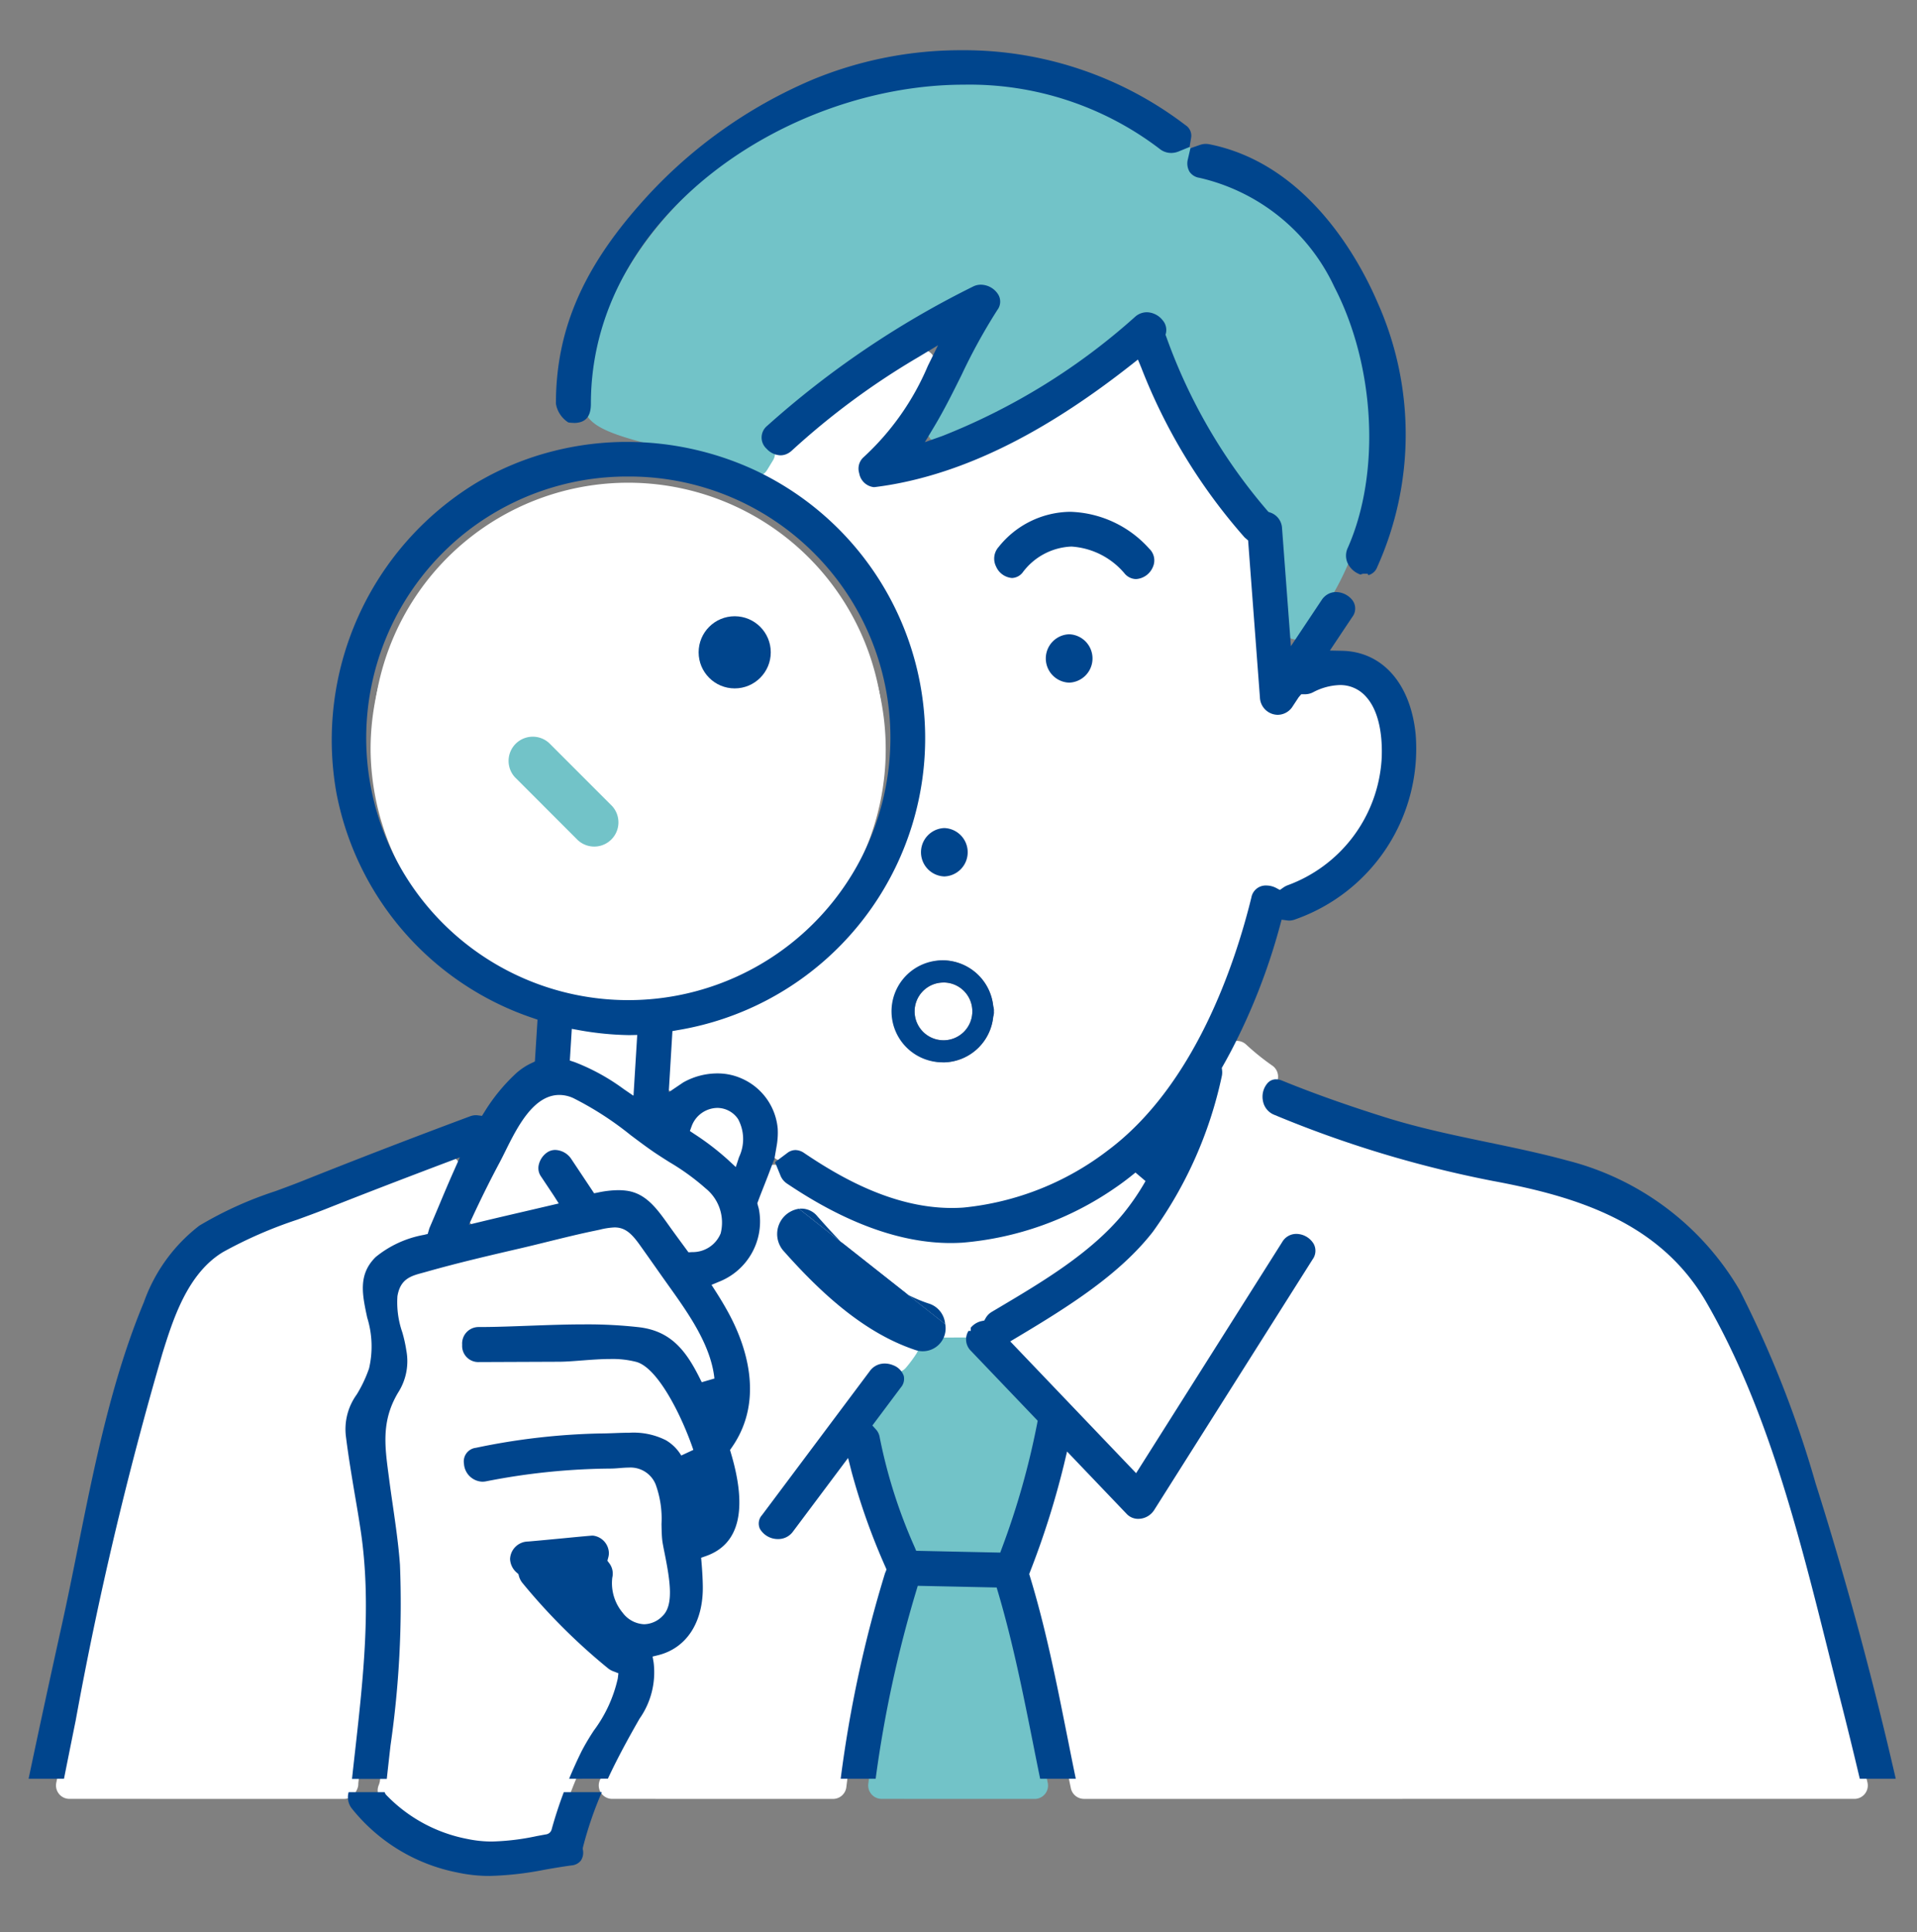
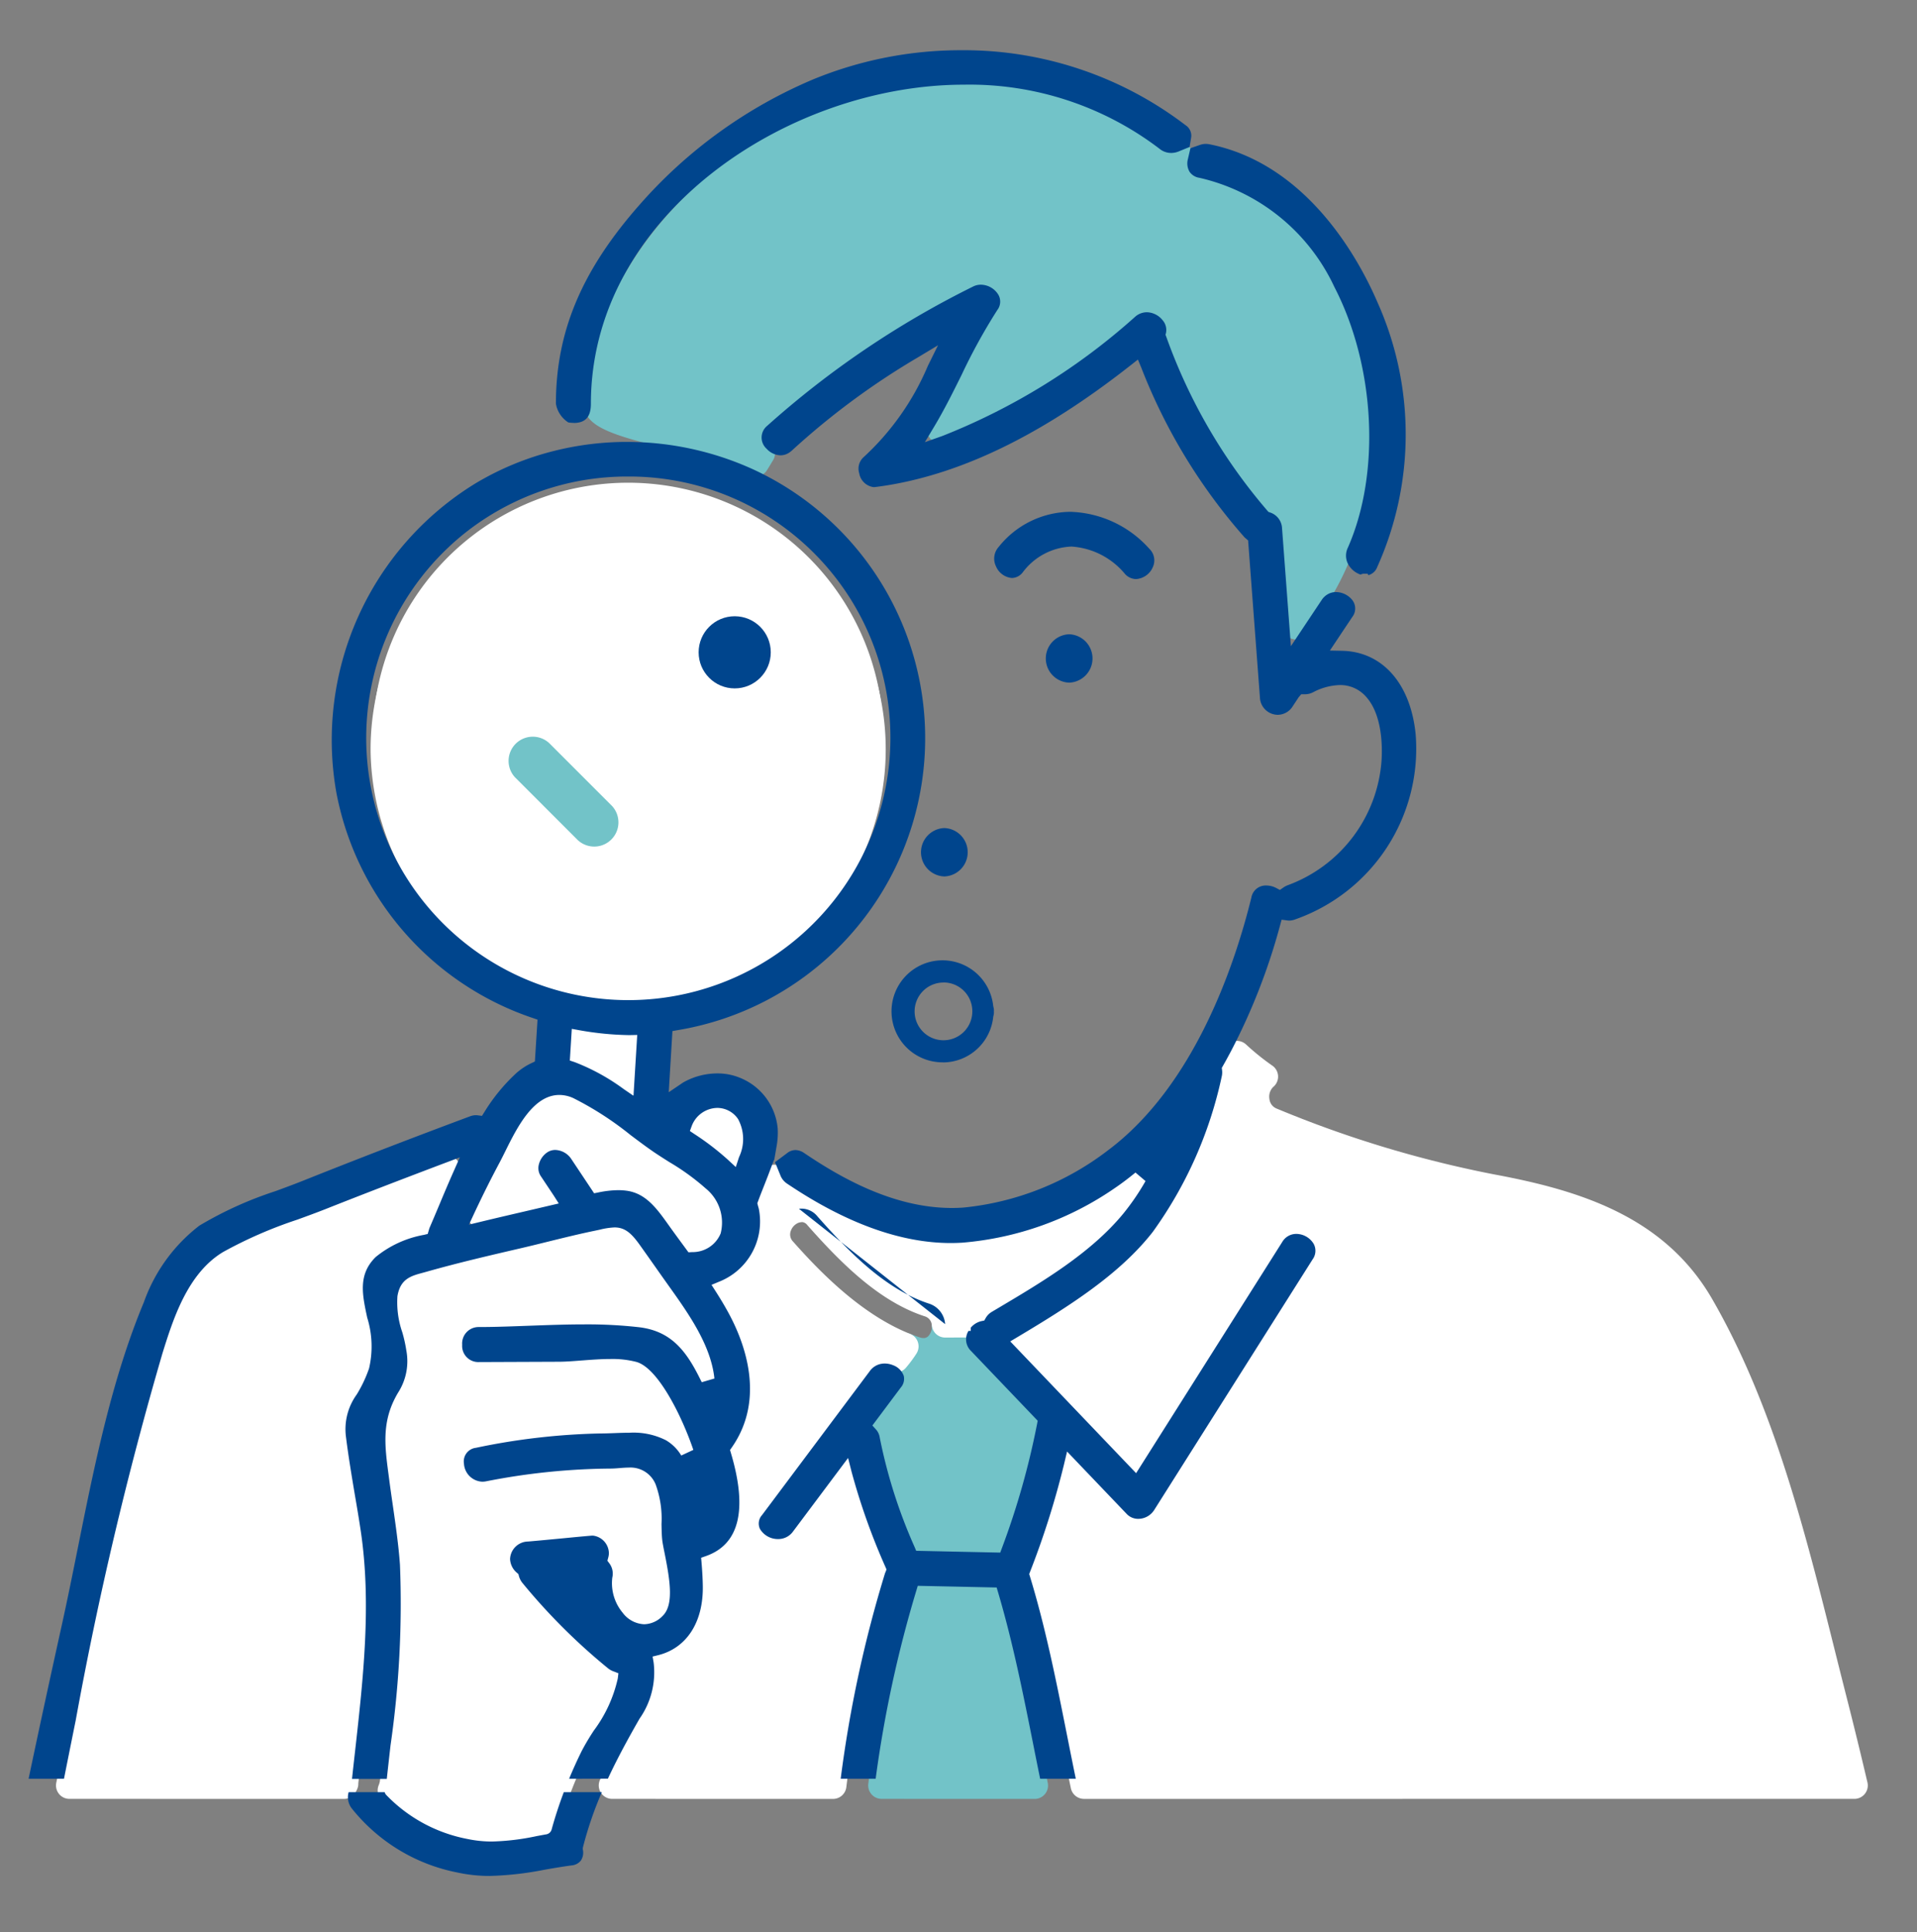
<svg xmlns="http://www.w3.org/2000/svg" width="130" height="131" viewBox="0 0 130 131">
  <rect x="0" y="0" width="130" height="131" fill="#808080" stroke="none" />
  <defs>
    <clipPath id="a">
      <rect width="130" height="131" transform="translate(771 3163)" fill="none" stroke="#707070" stroke-width="1" />
    </clipPath>
  </defs>
  <g transform="translate(-771 -3163)" clip-path="url(#a)">
    <g transform="translate(772.938 3166.403)">
      <path d="M390.932,217.11a8.443,8.443,0,0,1-1.775-.183,10.892,10.892,0,0,1-5.738-3.111.91.91,0,0,1-.176-.993,1.03,1.03,0,0,0,.055-.174c.01-.043.016-.064.02-.087.087-.82.181-1.65.275-2.484a66.862,66.862,0,0,0,.638-12.169c-.1-1.316-.291-2.671-.48-3.981-.087-.6-.173-1.2-.251-1.794l-.043-.325c-.263-1.994-.512-3.877.784-5.951a3.44,3.44,0,0,0,.422-2.464,9.13,9.13,0,0,0-.261-1.163,6.6,6.6,0,0,1-.337-2.633,2.269,2.269,0,0,1,2.032-1.949l.267-.073c2.171-.616,4.42-1.137,6.4-1.6.627-.146,1.253-.3,1.881-.455,1.03-.255,2.1-.518,3.157-.736l.334-.071a5.282,5.282,0,0,1,1.1-.163,2.577,2.577,0,0,1,2.086,1.383q.553.772,1.1,1.551l.449.638.387.545c1.386,1.941,2.956,4.141,3.206,6.536a.909.909,0,0,1-.65.967.9.9,0,0,1-.254.036.909.909,0,0,1-.814-.5c-.079-.158-.155-.31-.227-.45-1.027-2.01-2.019-2.83-3.662-3.028a30.964,30.964,0,0,0-3.679-.191c-1.22,0-2.475.046-3.688.09-1.14.042-2.318.085-3.457.089a.669.669,0,0,0-.679.74.654.654,0,0,0,.667.721l5.458-.022c.432,0,.947-.042,1.493-.085.652-.051,1.326-.1,1.989-.1a6.892,6.892,0,0,1,1.883.218c1.8.514,3.51,4.315,4.162,6.254a.909.909,0,0,1-1.637.764,2.507,2.507,0,0,0-.885-.883,4.317,4.317,0,0,0-2.249-.445c-.332,0-.664.012-.99.024s-.644.024-.953.024a44.709,44.709,0,0,0-8.377.965.477.477,0,0,0-.442.584.854.854,0,0,0,.786.812.94.94,0,0,0,.182-.019,45.623,45.623,0,0,1,8.543-.871c.2,0,.385-.018.568-.032.224-.018.44-.034.646-.034a2.3,2.3,0,0,1,2.227,1.387,7.1,7.1,0,0,1,.445,2.885c.008.39.015.758.047,1.044.021.186.086.513.156.86.4,2.021.664,3.767-.268,4.666a2.233,2.233,0,0,1-1.567.69,2.368,2.368,0,0,1-1.809-.95,3.56,3.56,0,0,1-.8-2.76.718.718,0,0,0-.122-.6.909.909,0,0,1-.152-.78.71.71,0,0,0,.029-.181.779.779,0,0,0-.625-.735c-.748.062-1.465.132-2.183.2s-1.451.142-2.177.2c-.3.025-.807.208-.807.734a.848.848,0,0,0,.3.585.91.91,0,0,1,.282.452.821.821,0,0,0,.166.316,40.607,40.607,0,0,0,5.74,5.715.857.857,0,0,0,.239.132.909.909,0,0,1,.576.957,9.6,9.6,0,0,1-1.69,3.72c-.309.486-.6.945-.8,1.339-.4.8-.763,1.63-1.09,2.473a28.5,28.5,0,0,0-.922,2.776.91.91,0,0,1-.718.655c-.214.038-.426.077-.636.116A16.893,16.893,0,0,1,390.932,217.11Z" transform="translate(-359.493 -95.206)" fill="#fff" />
      <path d="M411.773,166.391a.909.909,0,0,1-.733-.372l-.17-.232c-.3-.4-.591-.8-.88-1.207l-.165-.231c-.748-1.048-1.393-1.952-2.482-2.121a3.626,3.626,0,0,0-.552-.04,6.355,6.355,0,0,0-1.251.142.91.91,0,0,1-.936-.388l-1.379-2.07a.92.92,0,0,0-.709-.412.513.513,0,0,0-.285.083.937.937,0,0,0-.389.568.518.518,0,0,0,.065.407l.876,1.315a.909.909,0,0,1-.544,1.389l-.056.012c-.514.122-1.065.249-1.617.377-.959.222-1.917.445-2.874.676a.923.923,0,0,1-.213.025.909.909,0,0,1-.822-1.3c.574-1.218,1.127-2.321,1.69-3.373.113-.211.234-.455.363-.716.858-1.732,2.034-4.1,4.091-4.1a2.745,2.745,0,0,1,1.139.257,22.064,22.064,0,0,1,3.963,2.556c.534.4,1.038.779,1.54,1.124.339.234.7.461,1.066.693a16.1,16.1,0,0,1,2.532,1.84,3.42,3.42,0,0,1,1.123,3.531,2.48,2.48,0,0,1-2.336,1.563Z" transform="translate(-366.803 -84.444)" fill="#fff" />
      <path d="M399.574,100.78a17.594,17.594,0,0,1-17.466-17.443q0-.024,0-.048a17.467,17.467,0,1,1,17.466,17.491ZM406.8,75.2a1.536,1.536,0,1,0,1.536,1.536A1.536,1.536,0,0,0,406.8,75.2Z" transform="translate(-358.915 -35.913)" fill="#fff" />
      <path d="M415.235,150.143a.908.908,0,0,1-.513-.158,13.846,13.846,0,0,0-3.211-1.772.91.91,0,0,1-.621-.918l.077-1.284a.909.909,0,0,1,1.07-.84,20.559,20.559,0,0,0,3.253.328.786.786,0,0,1,.1-.008h.018a.909.909,0,0,1,.907.965l-.174,2.833A.909.909,0,0,1,415.235,150.143Z" transform="translate(-374.613 -79.171)" fill="#fff" />
      <path d="M432.213,161.312a.909.909,0,0,1-.619-.243,17.462,17.462,0,0,0-2.234-1.713.909.909,0,0,1-.352-1.069,2.349,2.349,0,0,1,2.163-1.53,2.169,2.169,0,0,1,1.778.948,3.452,3.452,0,0,1,.127,2.981.908.908,0,0,1-.864.627Z" transform="translate(-384.466 -85.498)" fill="#fff" />
      <path d="M336.089,208.505a.909.909,0,0,1-.891-1.09q.437-2.149.867-4.311a246.347,246.347,0,0,1,5.894-24.933c.737-2.363,1.746-5.6,4.327-7.139a29.832,29.832,0,0,1,5.1-2.225c.648-.236,1.289-.469,1.907-.714,2.41-.955,5.057-1.977,8.093-3.124a.909.909,0,0,1,1.153,1.219c-.331.748-.644,1.492-.944,2.207-.228.543-.449,1.07-.667,1.569,0,.014-.033.118-.033.118a.91.91,0,0,1-.657.625,6.79,6.79,0,0,0-3.052,1.37c-.981.962-.812,2.029-.455,3.69a7.024,7.024,0,0,1,.115,3.68,9.3,9.3,0,0,1-.876,1.858,3.56,3.56,0,0,0-.671,2.6c.159,1.275.379,2.589.591,3.86.137.818.274,1.635.4,2.449.754,5,.183,10.1-.368,15.038-.082.735-.164,1.468-.242,2.2,0,.027,0,.053,0,.081a.912.912,0,0,1-.115.39l-.032.07a.909.909,0,0,1-.819.514Z" transform="translate(-333.32 -89.946)" fill="#fff" />
      <path d="M457.247,242.943a.909.909,0,0,1-.9-1.024,81.828,81.828,0,0,1,2.823-13.222.909.909,0,0,1,.87-.647l4.691.1a.91.91,0,0,1,.852.651c1.016,3.43,1.722,6.972,2.4,10.4q.265,1.327.534,2.654a.909.909,0,0,1-.89,1.092Z" transform="translate(-399.402 -124.384)" fill="#72c3c8" />
      <path d="M458.436,204.744a.91.91,0,0,1-.818-.556,36.4,36.4,0,0,1-2.307-7.091c-.091-.02-.186-.038-.26-.052a1.85,1.85,0,0,1-1.121-.467.909.909,0,0,1-.053-1.154A8.289,8.289,0,0,1,455.492,194a7.876,7.876,0,0,0,1.252-1.061c.171-.228.137-.353.125-.394a.754.754,0,0,0-.453-.423.909.909,0,0,1-.344-1.429,6.884,6.884,0,0,0,.57-.764.908.908,0,0,1,1.1-.356c.218.086.438.168.661.242a.813.813,0,0,0,.248.044A.434.434,0,0,0,459,189.7a.952.952,0,0,0,.215-.7.909.909,0,0,1,.905-.993h1.337a.909.909,0,0,1,.9,1c.133.1.317.228.454.322a6.257,6.257,0,0,1,1.011.795,7.549,7.549,0,0,1,1.557,2.73,5.82,5.82,0,0,0,1.173,2.124.909.909,0,0,1,.236.8,53.17,53.17,0,0,1-2.4,8.482.909.909,0,0,1-.853.6Z" transform="translate(-397.961 -102.542)" fill="#72c3c8" />
      <path d="M417.056,209.224a.909.909,0,0,1-.827-1.286c.732-1.607,1.567-3.111,2.287-4.37a5.064,5.064,0,0,0,.9-3.493.909.909,0,0,1,.669-1.034c1.733-.448,2.7-2,2.664-4.255-.008-.47-.036-.966-.083-1.517a.91.91,0,0,1,.6-.935c.742-.261,3-1.057,1.405-6.42a.909.909,0,0,1,.126-.78c2.168-3.107.778-6.732-.244-8.616-.248-.457-.527-.928-.855-1.439a.909.909,0,0,1,.414-1.329,3.945,3.945,0,0,0,2.441-4.421c-.006-.032-.017-.063-.026-.094-.014-.048-.028-.1-.04-.143a.909.909,0,0,1,.028-.538c.119-.323.247-.649.377-.978.1-.252.2-.505.3-.76a.909.909,0,0,1,.839-.587h.011a.909.909,0,0,1,.842.566.744.744,0,0,0,.287.34c.168.113.339.224.511.336a.91.91,0,0,1,.328.377,9.337,9.337,0,0,0,.485.9.909.909,0,0,1-.663,1.374.91.91,0,0,0-.655.578.685.685,0,0,0,.153.747c1.818,2.052,4.619,4.933,7.932,6.252a.909.909,0,0,1,.43,1.334,8.775,8.775,0,0,1-.718.965.909.909,0,0,1-1.041.25,1.06,1.06,0,0,0-.4-.082.777.777,0,0,0-.648.332l-7.306,9.759c-.2.265-.129.4-.1.464a.962.962,0,0,0,.823.436.783.783,0,0,0,.653-.335,33.562,33.562,0,0,0,1.908-3.292,33.342,33.342,0,0,1,2.054-3.521.909.909,0,0,1,1.609.322,30.906,30.906,0,0,1,.552,3.784,22.727,22.727,0,0,0,.925,5.211.909.909,0,0,1,.016.674c-.006.017-.022.055-.035.083a83.062,83.062,0,0,0-3.047,14.344.909.909,0,0,1-.9.8Z" transform="translate(-377.481 -90.665)" fill="#fff" />
      <path d="M454.2,177.909a.909.909,0,0,1-.905-.825.673.673,0,0,0-.5-.621c-3.064-1.007-5.625-3.561-7.937-6.171a.511.511,0,0,0-.4-.216.459.459,0,0,0-.06,0,.9.9,0,0,1-.114.007.909.909,0,0,1-.777-.437,11.168,11.168,0,0,1-.578-1.069.909.909,0,0,1,1.318-1.148c3.688,2.393,7.159,3.606,10.317,3.606q.387,0,.777-.024a20.813,20.813,0,0,0,10.12-3.634c.416-.282.845-.605,1.35-1.016a.909.909,0,0,1,1.363,1.157,16.549,16.549,0,0,1-1.568,2.289c-2.239,2.715-5.561,4.689-8.493,6.43l-.515.305a.7.7,0,0,0-.26.257.91.91,0,0,1-.6.434.89.89,0,0,0-.489.325.909.909,0,0,1-.714.346Z" transform="translate(-392.042 -90.627)" fill="#fff" />
-       <path d="M445.3,103.291c-4.15,0-7.851-2.171-10.274-3.8a.623.623,0,0,0-.337-.125.469.469,0,0,0-.28.106.909.909,0,0,1-1.441-.882,4.72,4.72,0,0,0,.071-1.1,3.689,3.689,0,0,0-2.213-3.029,3.556,3.556,0,0,0-1.438-.29,4.265,4.265,0,0,0-2.033.527,1.674,1.674,0,0,0-.147.1l-.086.059a.909.909,0,0,1-1.416-.809l.176-2.869a.909.909,0,0,1,.746-.839,19.6,19.6,0,0,0,4.989-37.172.909.909,0,0,1-.393-1.309c.08-.127.157-.255.234-.384l.169-.278a.909.909,0,0,1,.688-.429c.029,0,.058,0,.087,0a.908.908,0,0,1,.67.295.867.867,0,0,0,.612.3.673.673,0,0,0,.467-.209,51.152,51.152,0,0,1,8.647-6.385.909.909,0,0,1,1.284,1.181,18.2,18.2,0,0,1-4.514,6.378.645.645,0,0,0-.08.69c.086.242.282.5.51.5l.046,0c5.3-.657,11.061-3.41,17.124-8.18a.909.909,0,0,1,1.4.366,37.906,37.906,0,0,0,6.914,11.37l.069.055a.911.911,0,0,1,.306.615l.784,10.449a.769.769,0,0,0,.76.767.746.746,0,0,0,.633-.376l.41-.615a.908.908,0,0,1,.757-.406h.02a.786.786,0,0,0,.369-.085,4.564,4.564,0,0,1,2.012-.539,2.785,2.785,0,0,1,2.074.891c1.264,1.342,1.268,3.708,1.211,4.664a10.193,10.193,0,0,1-6.676,8.9.906.906,0,0,0-.188.1.909.909,0,0,1-.946.055.987.987,0,0,0-.458-.117.543.543,0,0,0-.577.473c-1.119,4.561-3.889,12.884-9.865,17.372a19.656,19.656,0,0,1-10.071,3.993Q445.707,103.291,445.3,103.291Zm-.547-17.243a3.459,3.459,0,0,0-.111,6.914l.134,0a3.439,3.439,0,0,0,3.333-3.08.871.871,0,0,1,.019-.089.744.744,0,0,0,.029-.238.853.853,0,0,1,0-.1.753.753,0,0,0-.029-.238q-.011-.043-.018-.088A3.47,3.47,0,0,0,444.755,86.048Zm.04-8.058a.733.733,0,1,0,.675.73.661.661,0,0,0-.675-.73Zm8.466-13.139a.733.733,0,1,0,.675.73.662.662,0,0,0-.675-.73Zm.153-7.311a5.57,5.57,0,0,1,3.952,1.986.6.6,0,0,0,.431.22.884.884,0,0,0,.721-.543.634.634,0,0,0-.151-.743,7.022,7.022,0,0,0-5.032-2.367,5.846,5.846,0,0,0-4.506,2.217.731.731,0,0,0-.118.837.854.854,0,0,0,.67.525c.048,0,.194,0,.385-.223a4.76,4.76,0,0,1,3.649-1.908Z" transform="translate(-382.695 -24.341)" fill="#fff" />
      <path d="M479.806,199.152a.909.909,0,0,1-.89-.722c-.25-1.188-.487-2.38-.724-3.571-.7-3.531-1.429-7.183-2.494-10.669a.909.909,0,0,1,.021-.593,27.876,27.876,0,0,0,.983-5.756,37.448,37.448,0,0,1,.593-4.179.905.905,0,0,1,.092-.236c-1.69-1.706-3.4-3.43-4.605-4.694a.909.909,0,0,1,.191-1.409c1-.595,2.182-1.189,3.436-1.817,2.882-1.445,6.148-3.082,7.7-5.07A27.575,27.575,0,0,0,488.7,150.09a.789.789,0,0,0,.017-.292.909.909,0,0,1,.114-.56c.187-.327.367-.66.544-.993a.91.91,0,0,1,.655-.472.929.929,0,0,1,.148-.012.91.91,0,0,1,.624.248,16.311,16.311,0,0,0,1.785,1.435.909.909,0,0,1,.042,1.449.929.929,0,0,0-.248.812.788.788,0,0,0,.511.653,76.052,76.052,0,0,0,14.7,4.449c5.779,1.072,11.573,2.84,14.817,8.462,4.161,7.211,6.286,15.709,8.341,23.926q.393,1.573.785,3.116c.469,1.836.94,3.762,1.4,5.723a.909.909,0,0,1-.885,1.117Zm2.222-21.016a9.894,9.894,0,0,0,1,1.384.61.61,0,0,0,.458.194.838.838,0,0,0,.692-.384l10.747-17a.526.526,0,0,0,.057-.586.943.943,0,0,0-.779-.44.649.649,0,0,0-.574.343c-1.579,2.5-3.173,5.531-4.714,8.462-1.558,2.964-3.169,6.028-4.788,8.589a.909.909,0,0,1-.678.419.879.879,0,0,1-.09,0,.909.909,0,0,1-.657-.281C482.493,178.616,482.267,178.381,482.028,178.135Z" transform="translate(-408.234 -80.592)" fill="#fff" />
      <path d="M462.25,42.221a.909.909,0,0,1-.906-.841l-.5-6.679a.722.722,0,0,0-.513-.672.91.91,0,0,1-.366-.244,37.712,37.712,0,0,1-6.943-11.933.909.909,0,0,1-.035-.54.587.587,0,0,0-.143-.459.957.957,0,0,0-.715-.372.745.745,0,0,0-.493.2,43.949,43.949,0,0,1-13.217,8.169.909.909,0,0,1-1.083-1.324c.657-1.1,1.25-2.291,1.824-3.447a39.3,39.3,0,0,1,2.454-4.452.486.486,0,0,0,.055-.546.96.96,0,0,0-.8-.462.694.694,0,0,0-.324.077,61.844,61.844,0,0,0-13.87,9.384.578.578,0,0,0,0,.9.909.909,0,0,1,.1,1.09l-.162.266c-.082.137-.165.273-.25.409a.908.908,0,0,1-1.149.345,36.922,36.922,0,0,0-5.878-1.866c-3.316-.855-5.506-1.42-5.366-3.063,1.124-13.161,14.363-22,26.023-22A21.3,21.3,0,0,1,453.274,8.6a.782.782,0,0,0,.495.181.923.923,0,0,0,.349-.073.909.909,0,0,1,1.229,1.047.683.683,0,0,0,.051.507.5.5,0,0,0,.371.208c4.025.806,7.3,3.445,9.468,7.631,2.838,5.477,3.218,12.919.924,18.1l-.219.5a19.394,19.394,0,0,1-1.587,3.1l-1.349,2.024A.909.909,0,0,1,462.25,42.221Z" transform="translate(-376.291 -2.265)" fill="#72c3c8" />
-       <path d="M465.253,142.968a1.957,1.957,0,1,1,1.969-2.005.867.867,0,0,1,0,.1,1.947,1.947,0,0,1-1.969,1.909Z" transform="translate(-403.223 -75.842)" fill="#fff" />
      <path d="M408.695,67A17.319,17.319,0,0,0,383.418,87.59,17.319,17.319,0,1,0,408.695,67Zm3.392,25.141A16.2,16.2,0,0,1,394.2,96.933a16.087,16.087,0,0,1,2.847-30.962C411.5,63.537,421.442,80.887,412.086,92.142Z" transform="translate(-359.093 -35.187)" fill="#fff" />
      <path d="M484.422,90.394a1.641,1.641,0,0,0,0-3.28A1.641,1.641,0,0,0,484.422,90.394Z" transform="translate(-413.856 -47.514)" fill="#00458d" />
      <path d="M463.417,142.66a3.458,3.458,0,1,1,3.467-3.828q.007.044.018.088a.753.753,0,0,1,.029.238.868.868,0,0,0,0,.1.745.745,0,0,1-.028.238.865.865,0,0,0-.019.089,3.439,3.439,0,0,1-3.333,3.08Zm.079-5.41a1.957,1.957,0,1,0,1.971,2.005.9.9,0,0,0,0-.1,1.948,1.948,0,0,0-1.971-1.909Z" transform="translate(-401.468 -74.038)" fill="#00458d" />
      <path d="M465.8,116.018a1.641,1.641,0,0,0,0,3.28A1.641,1.641,0,0,0,465.8,116.018Z" transform="translate(-403.698 -63.279)" fill="#00458d" />
-       <path d="M484.755,73.408a1.036,1.036,0,0,1-.761-.361,5.134,5.134,0,0,0-3.622-1.844,4.334,4.334,0,0,0-3.3,1.749.954.954,0,0,1-.73.383,1.29,1.29,0,0,1-1.083-.789,1.185,1.185,0,0,1,.185-1.322,6.287,6.287,0,0,1,4.852-2.377,7.47,7.47,0,0,1,5.362,2.508,1.087,1.087,0,0,1,.239,1.236A1.329,1.329,0,0,1,484.755,73.408Z" transform="translate(-409.654 -37.55)" fill="#00458d" />
+       <path d="M484.755,73.408a1.036,1.036,0,0,1-.761-.361,5.134,5.134,0,0,0-3.622-1.844,4.334,4.334,0,0,0-3.3,1.749.954.954,0,0,1-.73.383,1.29,1.29,0,0,1-1.083-.789,1.185,1.185,0,0,1,.185-1.322,6.287,6.287,0,0,1,4.852-2.377,7.47,7.47,0,0,1,5.362,2.508,1.087,1.087,0,0,1,.239,1.236A1.329,1.329,0,0,1,484.755,73.408" transform="translate(-409.654 -37.55)" fill="#00458d" />
      <ellipse cx="2.446" cy="2.446" rx="2.446" ry="2.446" transform="translate(45.439 38.378)" fill="#00458d" />
-       <path d="M555.673,200.913c-.434-1.837-.877-3.64-1.317-5.364q-.393-1.542-.785-3.119c-2.048-8.187-4.165-16.652-8.294-23.809-3.152-5.463-8.835-7.19-14.506-8.242a76.46,76.46,0,0,1-14.793-4.475,1.249,1.249,0,0,1-.78-.95,1.407,1.407,0,0,1,.348-1.242s.037-.033.055-.048a.753.753,0,0,1,.483-.172,1.126,1.126,0,0,1,.422.091c2.091.853,4.382,1.667,7,2.489,2.3.721,4.658,1.212,6.942,1.688,1.773.369,3.606.751,5.384,1.236a18.923,18.923,0,0,1,11.683,8.776,72.816,72.816,0,0,1,5.163,13.12c1.988,6.263,3.815,13,5.434,20.021Z" transform="translate(-431.491 -83.718)" fill="#00458d" />
      <path d="M388.34,265.492a10.2,10.2,0,0,1-2.194-.233A12.142,12.142,0,0,1,379,260.934a1.23,1.23,0,0,1-.227-1.121h2.443a.456.456,0,0,0,.109.191,10.311,10.311,0,0,0,5.5,2.981,8.024,8.024,0,0,0,1.68.173,16.315,16.315,0,0,0,3.034-.37c.212-.039.425-.079.64-.117a.455.455,0,0,0,.359-.327c.229-.834.506-1.684.825-2.531h2.58a24.778,24.778,0,0,0-1.277,3.724.455.455,0,0,0-.008.182.969.969,0,0,1-.141.736.9.9,0,0,1-.632.324c-.647.088-1.267.193-1.866.3A21.791,21.791,0,0,1,388.34,265.492Z" transform="translate(-357.068 -141.708)" fill="#00458d" />
      <path d="M399.686,136.267q-.234-1.146-.461-2.293c-.681-3.415-1.385-6.946-2.395-10.357l-.094-.318-5.349-.114-.1.331a81.468,81.468,0,0,0-2.756,12.751H386.16a83.418,83.418,0,0,1,3.011-13.951l.032-.07.063-.17-.071-.167a44.368,44.368,0,0,1-2.3-6.468l-.234-.924-3.73,4.981a1.231,1.231,0,0,1-1.017.517,1.412,1.412,0,0,1-1.229-.688.852.852,0,0,1,.142-.94l7.306-9.759a1.229,1.229,0,0,1,.731-.485h.005a1.319,1.319,0,0,1,.276-.029,1.513,1.513,0,0,1,.575.117,1.2,1.2,0,0,1,.717.722.893.893,0,0,1-.2.786l-1.928,2.576.25.277a1.033,1.033,0,0,1,.246.525,34.849,34.849,0,0,0,2.36,7.422l.114.272,5.7.122.112-.3a52.727,52.727,0,0,0,2.384-8.41l.044-.23-4.52-4.73a1.088,1.088,0,0,1-.172-1.361h.154v-.218a1.328,1.328,0,0,1,.716-.444l.2-.041.1-.175a1.149,1.149,0,0,1,.421-.419l.515-.306c2.9-1.722,6.186-3.675,8.375-6.328a16.1,16.1,0,0,0,1.524-2.227l-.682-.578c-.515.42-.954.751-1.383,1.041a21.275,21.275,0,0,1-10.345,3.712q-.4.025-.806.025c-3.247,0-6.8-1.238-10.564-3.679-.174-.113-.347-.226-.518-.34l-.058-.041a1.237,1.237,0,0,1-.269-.273,1.153,1.153,0,0,1-.127-.232l-.373-.917.83-.621a.911.911,0,0,1,.553-.2,1.063,1.063,0,0,1,.591.2c2.373,1.6,5.994,3.727,10.019,3.727q.388,0,.78-.027a19.193,19.193,0,0,0,9.829-3.9c5.863-4.4,8.592-12.614,9.7-17.117a.987.987,0,0,1,1.018-.819,1.452,1.452,0,0,1,.671.17l.245.131.228-.158a1.332,1.332,0,0,1,.283-.154,9.742,9.742,0,0,0,6.386-8.5c.054-.9.054-3.113-1.088-4.326A2.311,2.311,0,0,0,420,62.115a4.115,4.115,0,0,0-1.809.491,1.219,1.219,0,0,1-.556.133h-.244l-.172.2-.4.606a1.209,1.209,0,0,1-1.017.587,1.224,1.224,0,0,1-1.213-1.188l-.8-10.633-.194-.169a.471.471,0,0,1-.049-.043,38.348,38.348,0,0,1-7-11.5l-.23-.554-.471.371c-5.4,4.249-10.369,6.833-15.19,7.9-.722.16-1.449.286-2.159.374a.831.831,0,0,1-.1.006,1.137,1.137,0,0,1-.98-.944,1.044,1.044,0,0,1,.264-1.057,17.818,17.818,0,0,0,4.393-6.226l.688-1.392-1.33.8a50.688,50.688,0,0,0-8.571,6.328,1.309,1.309,0,0,1-.339.233,1.032,1.032,0,0,1-.439.1,1.326,1.326,0,0,1-.948-.447,1.021,1.021,0,0,1,.027-1.54A62.284,62.284,0,0,1,395.129,35.1a1.144,1.144,0,0,1,.534-.129,1.406,1.406,0,0,1,1.2.7.935.935,0,0,1-.079,1.013,38.972,38.972,0,0,0-2.424,4.4c-.578,1.164-1.176,2.368-1.842,3.479l-.65,1.084,1.192-.422a43.5,43.5,0,0,0,13.075-8.087,1.2,1.2,0,0,1,.787-.3,1.407,1.407,0,0,1,1.072.545,1,1,0,0,1,.227.847l-.033.138.051.133a37.265,37.265,0,0,0,6.855,11.79l.076.084.107.038a1.177,1.177,0,0,1,.813,1.066l.6,8,2.082-3.123a1.207,1.207,0,0,1,.508-.446,1.132,1.132,0,0,1,.468-.1,1.434,1.434,0,0,1,1.043.468.937.937,0,0,1,.057,1.227l-1.514,2.27.829.017c2.732.056,4.643,2.221,4.987,5.65A12.268,12.268,0,0,1,416.988,78a1.124,1.124,0,0,1-.407.082.951.951,0,0,1-.125-.008l-.394-.053-.105.383a41.959,41.959,0,0,1-3.327,8.528c-.179.338-.361.675-.551,1.007l-.075.131.018.149a1.246,1.246,0,0,1-.027.456,28.008,28.008,0,0,1-4.672,10.516c-2.239,2.865-5.618,5.008-9.176,7.131l-.49.292,8.537,8.934L416.1,99.879a1.1,1.1,0,0,1,.958-.554,1.39,1.39,0,0,1,1.177.676.986.986,0,0,1-.071,1.049l-10.747,17a1.286,1.286,0,0,1-1.077.595,1.065,1.065,0,0,1-.786-.334l-4.043-4.231-.193.813A57.233,57.233,0,0,1,399,122.239l-.056.147.046.15c1.073,3.509,1.8,7.172,2.506,10.714.2,1.006.4,2.013.608,3.018Zm-31.943,0c.266-.643.554-1.277.858-1.891a16.059,16.059,0,0,1,.821-1.381,9.28,9.28,0,0,0,1.622-3.53l.042-.351-.33-.127a1.3,1.3,0,0,1-.363-.2,41.067,41.067,0,0,1-5.8-5.778,1.282,1.282,0,0,1-.254-.487l-.036-.134-.105-.091a1.288,1.288,0,0,1-.459-.928,1.236,1.236,0,0,1,1.223-1.187c.725-.061,1.448-.132,2.172-.2s1.439-.142,2.159-.2l.068,0a1.22,1.22,0,0,1,1.079,1.19,1.145,1.145,0,0,1-.044.3l-.057.213.133.177a1.164,1.164,0,0,1,.2.962,3.129,3.129,0,0,0,.7,2.383,1.925,1.925,0,0,0,1.458.784,1.788,1.788,0,0,0,1.252-.562c.766-.74.516-2.362.138-4.25-.075-.372-.139-.694-.162-.9-.034-.305-.041-.683-.049-1.084a6.81,6.81,0,0,0-.4-2.692,1.839,1.839,0,0,0-1.82-1.134c-.194,0-.4.016-.61.033-.194.016-.394.032-.6.034a45.15,45.15,0,0,0-8.46.863,1.407,1.407,0,0,1-.268.027,1.3,1.3,0,0,1-1.239-1.223.927.927,0,0,1,.808-1.074,45.156,45.156,0,0,1,8.462-.974c.3,0,.618-.012.937-.024s.67-.025,1.007-.025a4.879,4.879,0,0,1,2.479.507,2.945,2.945,0,0,1,1.043,1.038l.819-.382c-.728-2.161-2.355-5.533-3.856-5.962a6.464,6.464,0,0,0-1.758-.2c-.645,0-1.31.052-1.954.1-.555.044-1.079.084-1.527.086l-5.454.022a1.094,1.094,0,0,1-1.127-1.175,1.115,1.115,0,0,1,1.131-1.2c1.131,0,2.306-.048,3.442-.089,1.217-.044,2.476-.091,3.7-.091a31.305,31.305,0,0,1,3.733.194c2.07.249,3.1,1.488,4.012,3.272.073.142.15.3.229.455l.859-.25c-.238-2.275-1.771-4.424-3.124-6.319l-.389-.547-.451-.64q-.545-.775-1.094-1.546c-.554-.774-.992-1.193-1.716-1.193a4.965,4.965,0,0,0-1,.153l-.339.072c-1.052.217-2.114.479-3.14.732-.629.156-1.258.311-1.888.457-1.979.459-4.222.978-6.382,1.591l-.273.075c-.776.209-1.508.407-1.7,1.584a6.187,6.187,0,0,0,.328,2.442,9.345,9.345,0,0,1,.273,1.227,3.933,3.933,0,0,1-.488,2.757c-1.209,1.935-.982,3.657-.718,5.65l.043.326c.077.594.163,1.191.25,1.788.19,1.318.387,2.681.483,4.013a67.173,67.173,0,0,1-.64,12.253c-.086.76-.172,1.518-.253,2.271H353.02c.068-.633.141-1.286.215-1.94.548-4.9,1.116-9.975.371-14.92-.122-.811-.259-1.626-.4-2.441-.213-1.275-.434-2.594-.594-3.879a4.011,4.011,0,0,1,.728-2.883,8.938,8.938,0,0,0,.837-1.771,6.581,6.581,0,0,0-.127-3.444c-.337-1.569-.629-2.924.581-4.11A7.173,7.173,0,0,1,357.9,99.39l.254-.062.091-.309a.833.833,0,0,1,.036-.111c.217-.5.437-1.023.664-1.564.3-.718.615-1.464.948-2.215l.44-.993-1.016.384c-3.033,1.146-5.678,2.167-8.086,3.121-.622.246-1.267.481-1.918.718a29.514,29.514,0,0,0-5.024,2.188c-2.432,1.452-3.411,4.592-4.126,6.884a246.063,246.063,0,0,0-5.882,24.887q-.4,1.978-.793,3.949h-2.4c.682-3.243,1.42-6.66,2.253-10.422.383-1.733.745-3.533,1.095-5.273,1.129-5.616,2.3-11.423,4.475-16.629a11.292,11.292,0,0,1,3.756-5.177,25.376,25.376,0,0,1,5.157-2.337c.635-.234,1.263-.465,1.865-.705,3.594-1.437,7.3-2.866,11.329-4.368a1.145,1.145,0,0,1,.4-.078,1,1,0,0,1,.128.008l.287.038.155-.245a12.428,12.428,0,0,1,2.137-2.62,4.3,4.3,0,0,1,1.053-.707l.244-.115L365.6,84.8l-.325-.113a20.078,20.078,0,0,1-13.31-15.25,20.405,20.405,0,0,1,9.422-20.992,19.582,19.582,0,0,1,5.318-2.2,20.275,20.275,0,0,1,4.969-.616A20.664,20.664,0,0,1,380.2,47.48a20.067,20.067,0,0,1-5.1,38.032l-.351.063L374.5,89.72l.845-.571c.06-.041.119-.083.186-.12a4.722,4.722,0,0,1,2.253-.584,4,4,0,0,1,1.621.328,4.1,4.1,0,0,1,2.484,3.417,5.171,5.171,0,0,1-.077,1.2l-.161.937-.012-.03-.41,1.083c-.1.257-.2.513-.3.766-.129.326-.256.649-.374.969l-.049.132.035.137c.011.042.023.084.035.126a1.419,1.419,0,0,1,.036.138,4.391,4.391,0,0,1-2.712,4.924l-.5.209.292.455c.333.52.618,1,.871,1.468,1.072,1.976,2.524,5.786.217,9.093l-.125.18.062.21c1.14,3.834.572,6.182-1.69,6.979l-.332.117.03.35c.048.562.076,1.068.084,1.548.044,2.448-1.079,4.207-3,4.7l-.405.1.071.412a5.461,5.461,0,0,1-.956,3.8c-.675,1.18-1.452,2.577-2.146,4.067Zm3.332-39.906a4.083,4.083,0,0,1,.622.045c1.277.2,2.008,1.222,2.782,2.306l.164.23c.288.4.582.8.877,1.2l.317.432.247-.015a2.046,2.046,0,0,0,1.936-1.266,2.975,2.975,0,0,0-1.01-3.046,15.768,15.768,0,0,0-2.461-1.785c-.371-.234-.737-.466-1.081-.7-.51-.351-1.018-.732-1.555-1.135a21.7,21.7,0,0,0-3.879-2.505,2.289,2.289,0,0,0-.951-.217c-1.775,0-2.878,2.226-3.684,3.852-.132.266-.255.514-.369.728-.559,1.045-1.108,2.142-1.679,3.353l-.4.859.922-.223c.958-.231,1.918-.454,2.878-.677l2.29-.535-.349-.548-.876-1.315a.977.977,0,0,1-.132-.752,1.392,1.392,0,0,1,.588-.857.963.963,0,0,1,.531-.156,1.358,1.358,0,0,1,1.088.614l1.548,2.324.3-.06a6.78,6.78,0,0,1,1.341-.151Zm6.717-5.577a1.887,1.887,0,0,0-1.736,1.231l-.123.336.3.2a17.958,17.958,0,0,1,2.292,1.759l.521.483.221-.675a2.842,2.842,0,0,0-.066-2.577A1.7,1.7,0,0,0,377.793,90.784Zm-10-3.213.332.11a14.232,14.232,0,0,1,3.324,1.828l.661.452.253-4.124-.493.01-.093,0a20.707,20.707,0,0,1-3.351-.333l-.5-.091Zm3.963-39.595a17.692,17.692,0,0,0-11.51,4.187A17.772,17.772,0,1,0,389.2,69.1,17.711,17.711,0,0,0,371.76,47.976Z" transform="translate(-331.087 -19.071)" fill="#00458d" />
      <path d="M464.8,35.495h-.247a.433.433,0,0,0-.226.058,1.506,1.506,0,0,1-.822-.665,1.22,1.22,0,0,1-.051-1.145c2.242-5.06,1.866-12.34-.912-17.7a13.388,13.388,0,0,0-9.154-7.394.975.975,0,0,1-.663-.408,1.123,1.123,0,0,1-.112-.855l.172-.743.65-.224a1.182,1.182,0,0,1,.392-.067,1.29,1.29,0,0,1,.254.026c6.7,1.341,10.2,7.945,11.392,10.722a21.9,21.9,0,0,1-.018,17.933.882.882,0,0,1-.6.557ZM410.964,25.266a2.194,2.194,0,0,1-.37-.032,1.875,1.875,0,0,1-.838-1.266c0-4.877,1.747-9.034,5.664-13.479a32.418,32.418,0,0,1,11.81-8.524A26.316,26.316,0,0,1,437.214,0a24.778,24.778,0,0,1,15.243,5.085.843.843,0,0,1,.378.827l-.107.648-.733.3a1.375,1.375,0,0,1-.521.106,1.236,1.236,0,0,1-.775-.277,21.255,21.255,0,0,0-13.265-4.353c-11.969,0-25.306,8.885-25.306,21.635,0,.885-.37,1.3-1.163,1.3Z" transform="translate(-373.995 0.002)" fill="#00458d" />
-       <path d="M444.211,172.8a1.732,1.732,0,0,0-1.069,2.83c2.274,2.566,5.023,5.2,8.277,6.494.193-.3.6.6.712.26-.113.34-.519-.563-.712-.26.235.093.472.181.712.26a1.55,1.55,0,0,0,2-1.763" transform="translate(-391.969 -94.249)" fill="#00458d" />
      <path d="M455.926,180.609a1.578,1.578,0,0,0-1.123-1.4c-3-.986-5.507-3.614-7.541-5.91a1.393,1.393,0,0,0-1.25-.511" transform="translate(-393.77 -94.237)" fill="#00458d" />
      <path d="M71.116,109.346a1.641,1.641,0,0,0,2.319-2.319l-4.257-4.257a1.641,1.641,0,0,0-2.319,2.319Z" transform="translate(-33.871 -55.789)" fill="#72c3c8" />
    </g>
  </g>
</svg>